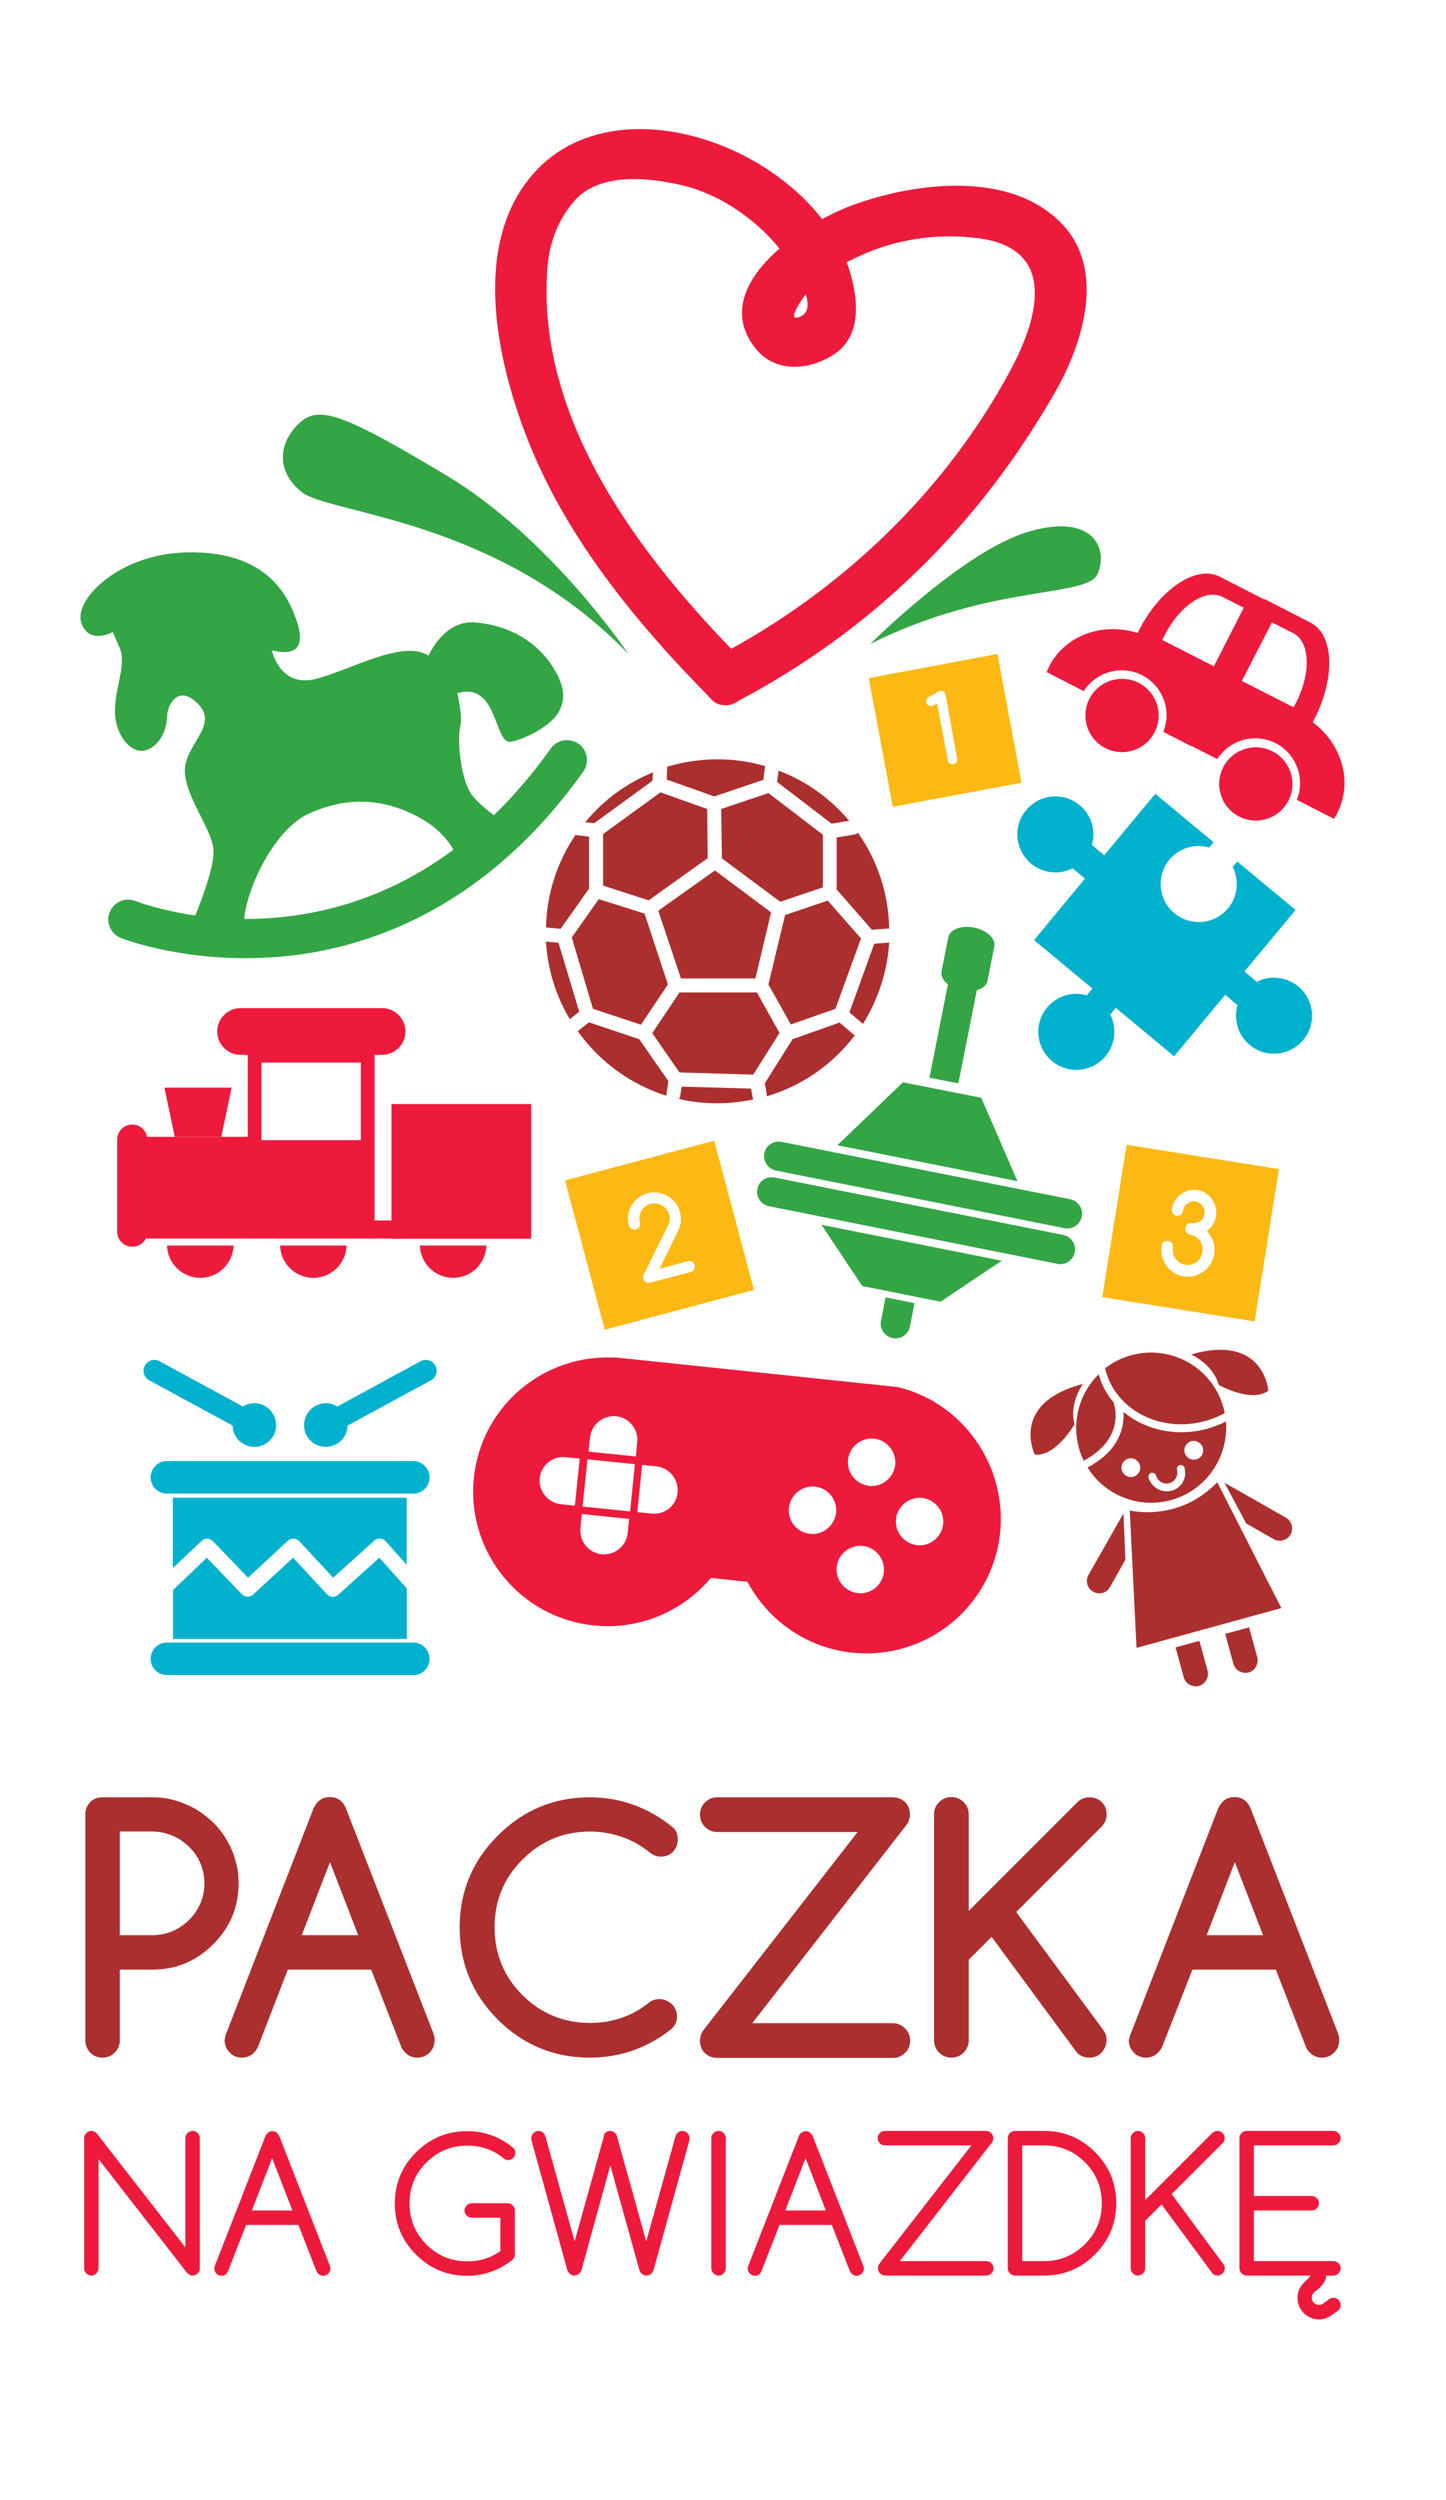
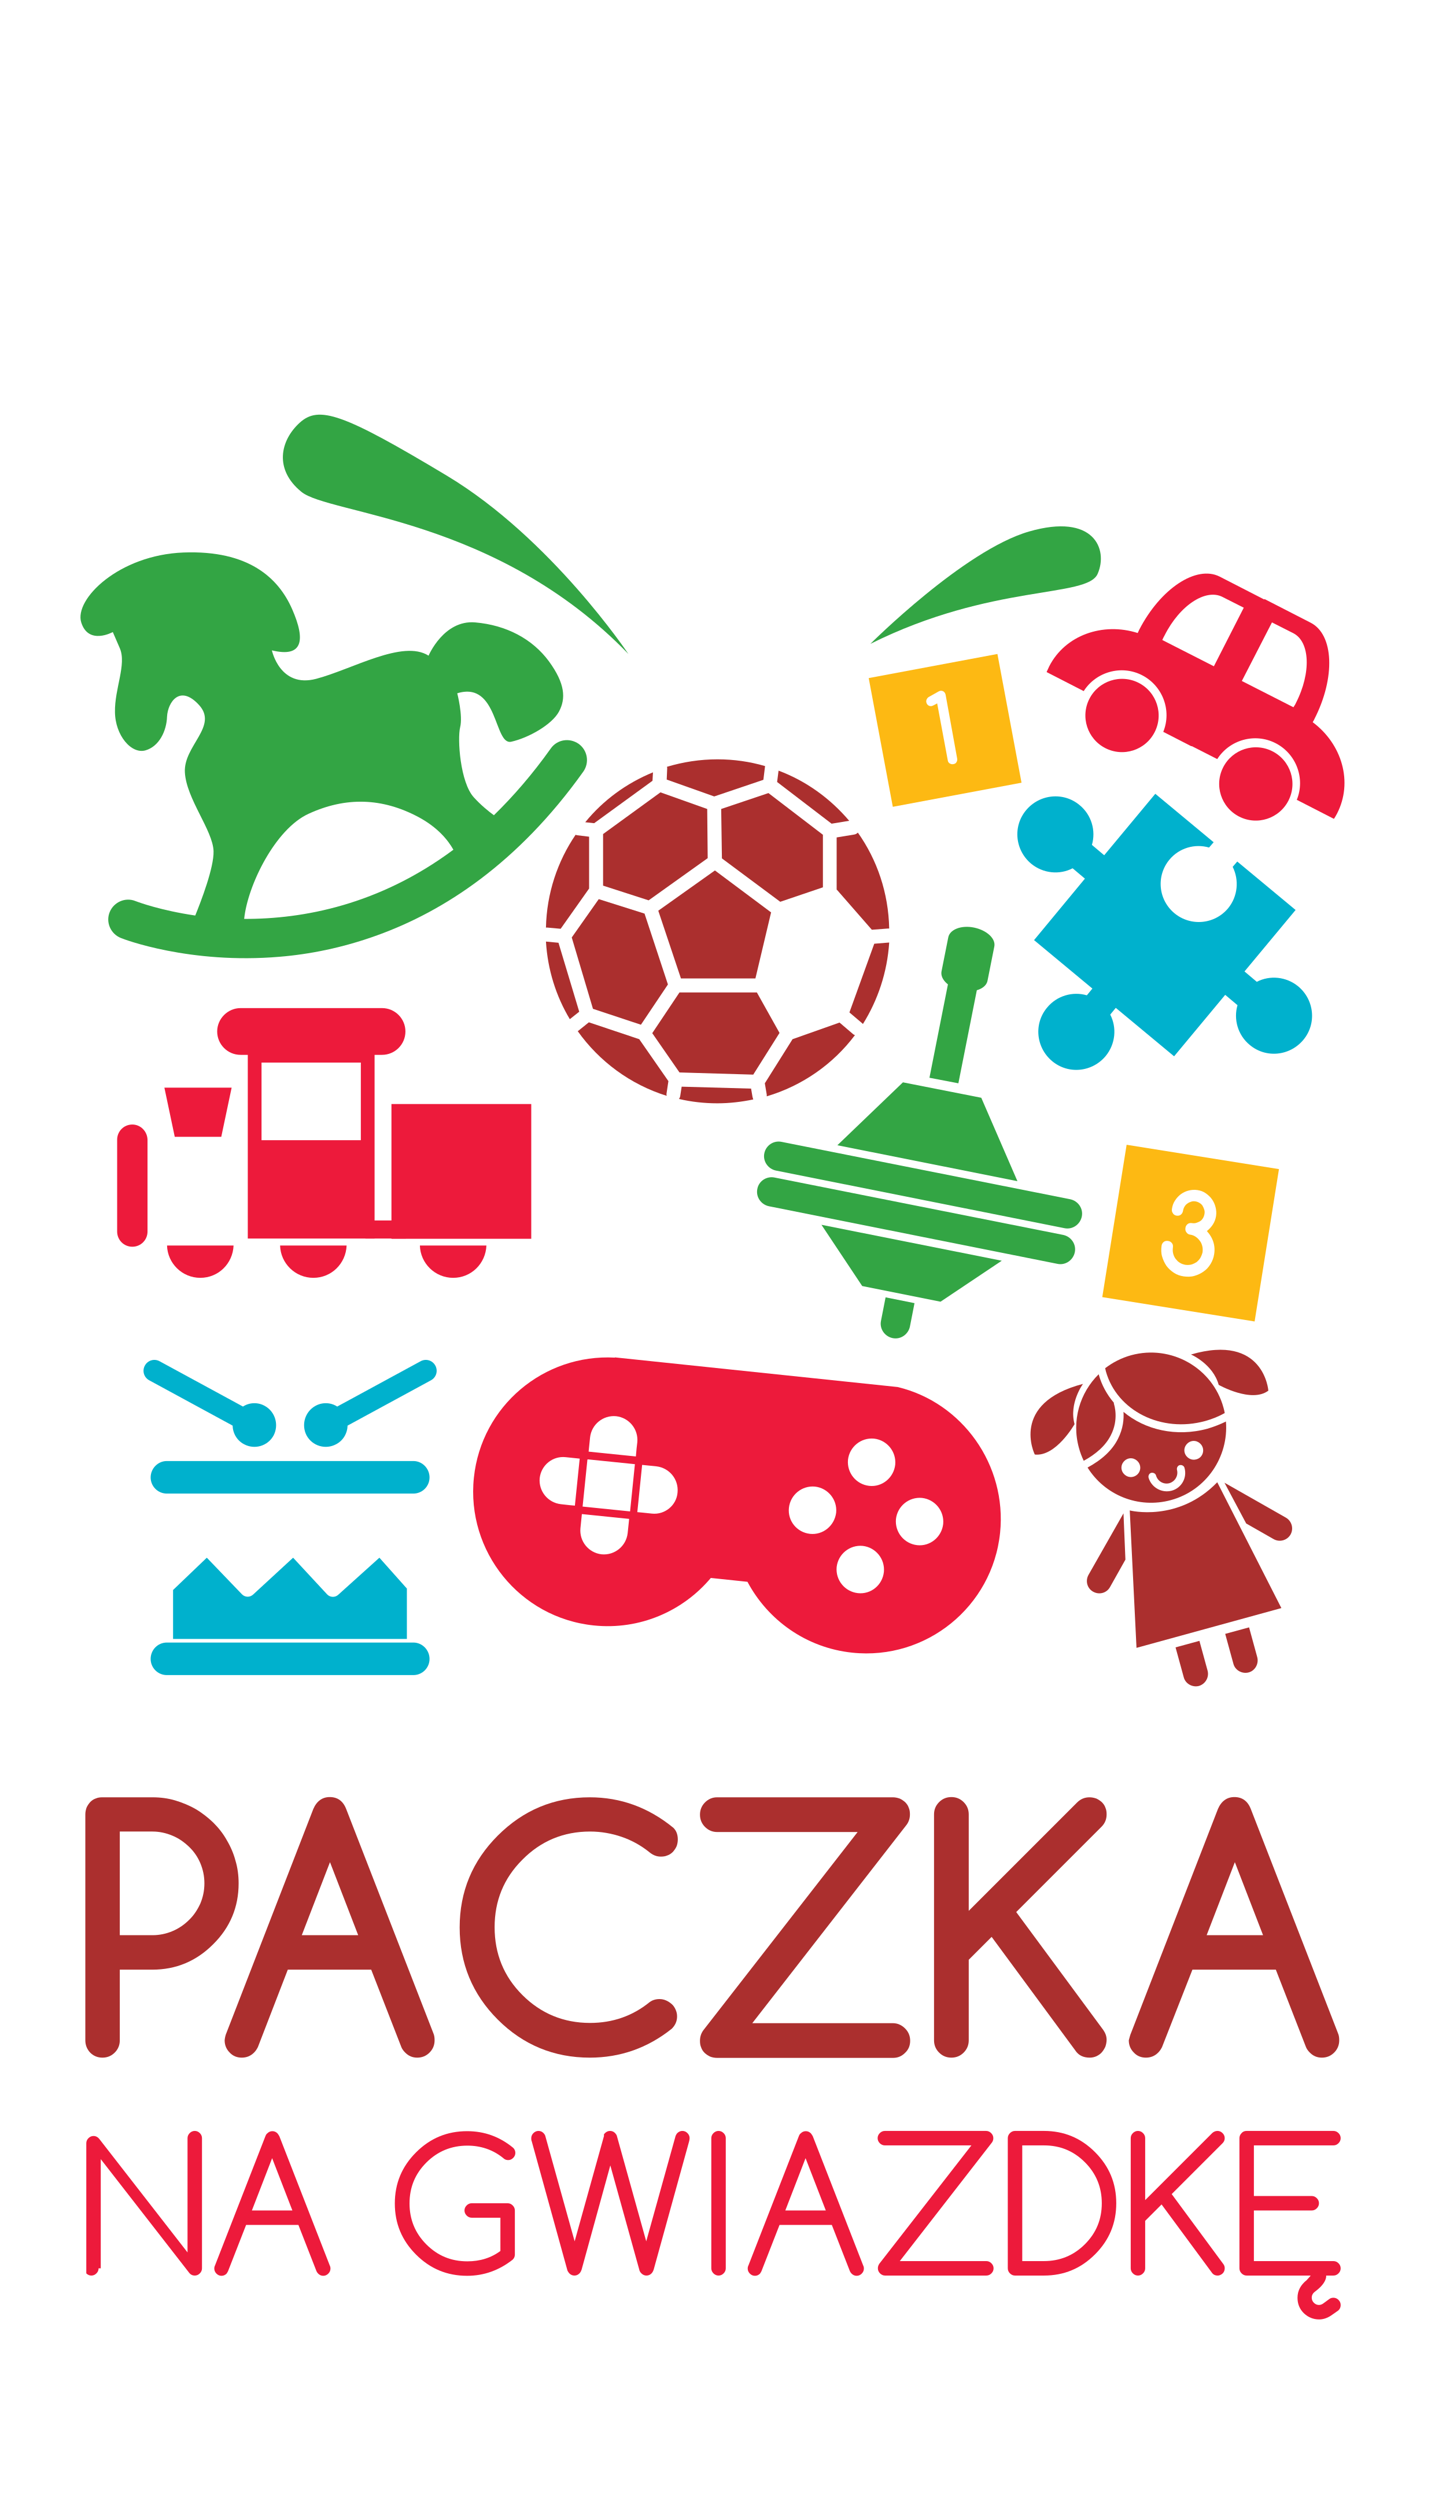
<svg xmlns="http://www.w3.org/2000/svg" version="1.1" x="0px" y="0px" viewBox="0 0 599.9 1037" style="enable-background:new 0 0 599.9 1037;" xml:space="preserve">
  <style type="text/css">
	.st0{fill:#AB2F2E;}
	.st1{fill:#ED1A3B;}
	.st2{fill:#33A544;}
	.st3{fill:#FDB913;}
	.st4{fill:#00B1CD;}
	.st5{display:none;}
</style>
  <g id="Layer_3">
    <g>
      <path class="st0" d="M35.4,846.4v-93.7c0-1,0.2-1.9,0.5-2.8c0.4-0.9,0.9-1.6,1.5-2.3c0.7-0.7,1.4-1.2,2.3-1.5    c0.9-0.4,1.8-0.5,2.8-0.5h20.8c3.2,0,6.4,0.4,9.4,1.3c3,0.9,5.9,2.1,8.5,3.6c2.7,1.6,5.1,3.5,7.3,5.6c2.2,2.2,4.1,4.6,5.6,7.3    c1.6,2.7,2.8,5.5,3.6,8.5c0.9,3,1.3,6.2,1.3,9.4c0,9.8-3.5,18.3-10.6,25.3c-7,7-15.4,10.5-25.2,10.5H49.7v29.3    c0,2-0.7,3.7-2.1,5.1c-1.4,1.4-3.1,2.1-5.1,2.1c-2,0-3.7-0.7-5.1-2.1C36.1,850.1,35.4,848.4,35.4,846.4z M49.7,759.9v42.9h13.6    c2.9,0,5.7-0.6,8.3-1.7c2.6-1.1,4.9-2.7,6.8-4.6c2-1.9,3.5-4.2,4.7-6.8c1.1-2.6,1.7-5.4,1.7-8.4c0-3-0.6-5.8-1.7-8.4    c-1.1-2.6-2.7-4.9-4.7-6.8c-2-1.9-4.2-3.5-6.9-4.6c-2.6-1.1-5.4-1.7-8.2-1.7H49.7z" />
      <path class="st0" d="M94,843.2l36-92.8c1.4-3.2,3.7-4.9,6.8-4.9c3.2,0,5.5,1.6,6.8,4.9l36.2,93.1c0.4,0.9,0.5,1.9,0.5,2.9    c0,2-0.7,3.7-2.1,5.1c-1.4,1.4-3.1,2.1-5.1,2.1c-2,0-3.6-0.7-5-2.1c-0.7-0.7-1.3-1.5-1.6-2.3l-12.5-32.1h-34.6L107,849.2    c-0.4,0.8-0.9,1.6-1.6,2.3c-1.4,1.4-3.1,2.1-5.1,2.1c-2,0-3.7-0.7-5-2.1c-1.4-1.4-2.1-3.1-2.1-5.1C93.3,845.4,93.5,844.3,94,843.2    z M148.6,802.8l-11.7-30.3l-11.7,30.3H148.6z" />
      <path class="st0" d="M273.6,829.3c1,0,1.9,0.2,2.8,0.6c0.9,0.4,1.6,0.9,2.3,1.5c0.7,0.6,1.2,1.4,1.6,2.3c0.4,0.9,0.6,1.8,0.6,2.8    c0,1.9-0.7,3.6-2.2,5.1c-10,8-21.4,12-34,12c-14.9,0-27.7-5.3-38.2-15.8c-10.5-10.5-15.8-23.3-15.8-38.2    c0-14.9,5.3-27.6,15.8-38.1c10.6-10.6,23.3-15.9,38.2-15.9c12.8,0,24.3,4.2,34.6,12.6c1.3,1.2,1.9,2.9,1.9,4.9c0,1-0.2,2-0.5,2.8    c-0.4,0.9-0.9,1.6-1.5,2.3c-0.7,0.7-1.4,1.2-2.3,1.5c-0.9,0.4-1.8,0.5-2.8,0.5c-1.8,0-3.4-0.7-4.9-2c-3.4-2.7-7.2-4.8-11.3-6.2    c-4.1-1.4-8.5-2.2-13.1-2.2c-11,0-20.4,3.9-28.1,11.7c-7.7,7.7-11.5,17-11.5,28c0,11,3.8,20.4,11.5,28.1    c7.7,7.7,17.1,11.6,28.1,11.6c9.4,0,17.7-2.9,24.8-8.7C270.6,829.8,271.9,829.3,273.6,829.3z" />
      <path class="st0" d="M297.5,745.6h72.9c1,0,1.9,0.2,2.8,0.5c0.9,0.4,1.6,0.9,2.3,1.5c0.7,0.7,1.2,1.4,1.5,2.3    c0.4,0.9,0.5,1.8,0.5,2.8c0,1.5-0.4,2.9-1.3,4.2l-64.1,82.4h58.3c2,0,3.7,0.8,5.1,2.2c1.4,1.4,2.1,3.1,2.1,5.1c0,2-0.7,3.7-2.1,5    c-1.4,1.4-3,2.1-5,2.1h-73c-1,0-2-0.2-2.8-0.5c-0.9-0.4-1.6-0.9-2.3-1.5c-0.7-0.7-1.2-1.4-1.5-2.3c-0.4-0.9-0.5-1.8-0.5-2.8    c0-1.7,0.5-3.2,1.5-4.5l63.9-82.1h-58.3c-1.9,0-3.6-0.7-5-2.1c-1.4-1.4-2.1-3.1-2.1-5.1c0-2,0.7-3.7,2.1-5.1    C293.9,746.3,295.6,745.6,297.5,745.6z" />
      <path class="st0" d="M387.5,752.7c0-2,0.7-3.7,2.1-5.1c1.4-1.4,3.1-2.1,5.1-2.1c2,0,3.7,0.7,5.1,2.1c1.4,1.4,2.1,3.1,2.1,5.1v40    l44.9-44.9c1.5-1.5,3.2-2.2,5.2-2.2c1,0,1.9,0.2,2.8,0.5c0.9,0.4,1.6,0.9,2.3,1.5c0.7,0.7,1.2,1.4,1.5,2.3    c0.4,0.9,0.5,1.8,0.5,2.8c0,2-0.7,3.7-2.1,5.1l-35.4,35.4l36.1,48.9c0.9,1.3,1.4,2.6,1.4,4.1c0,0.9-0.2,1.9-0.5,2.8    c-0.4,0.9-0.9,1.7-1.5,2.4c-0.6,0.7-1.4,1.2-2.2,1.6c-0.9,0.4-1.8,0.6-2.8,0.6c-2.7,0-4.7-1-6-3l-34.7-47.1l-9.5,9.5v33.4    c0,2-0.7,3.7-2.1,5.1c-1.4,1.4-3.1,2.1-5.1,2.1c-2,0-3.7-0.7-5.1-2.1c-1.4-1.4-2.1-3.1-2.1-5.1V752.7z" />
      <path class="st0" d="M469.3,843.2l36-92.8c1.4-3.2,3.7-4.9,6.8-4.9c3.2,0,5.5,1.6,6.8,4.9l36.2,93.1c0.4,0.9,0.5,1.9,0.5,2.9    c0,2-0.7,3.7-2.1,5.1c-1.4,1.4-3.1,2.1-5.1,2.1c-2,0-3.6-0.7-5-2.1c-0.7-0.7-1.3-1.5-1.6-2.3l-12.5-32.1h-34.6l-12.6,32.1    c-0.4,0.8-0.9,1.6-1.6,2.3c-1.4,1.4-3.1,2.1-5.1,2.1c-2,0-3.7-0.7-5-2.1c-1.4-1.4-2.1-3.1-2.1-5.1    C468.6,845.4,468.8,844.3,469.3,843.2z M524,802.8l-11.7-30.3l-11.7,30.3H524z" />
    </g>
    <g>
-       <path class="st1" d="M40.9,941c0,0.8-0.3,1.5-0.9,2.1c-0.6,0.6-1.3,0.9-2.1,0.9c-0.8,0-1.5-0.3-2.1-0.9c-0.6-0.6-0.9-1.3-0.9-2.1    v-54c0-0.8,0.3-1.5,0.9-2.1c0.6-0.6,1.3-0.9,2.1-0.9c0.9,0,1.7,0.4,2.3,1.1l36.7,47.2V887c0-0.8,0.3-1.5,0.9-2.1    c0.6-0.6,1.3-0.9,2.1-0.9c0.8,0,1.5,0.3,2.1,0.9c0.6,0.6,0.9,1.3,0.9,2.1v54c0,0.8-0.3,1.5-0.9,2.1c-0.6,0.6-1.3,0.9-2.1,0.9    c-0.9,0-1.6-0.3-2.2-1l-36.8-47.3V941z" />
+       <path class="st1" d="M40.9,941c0,0.8-0.3,1.5-0.9,2.1c-0.6,0.6-1.3,0.9-2.1,0.9c-0.8,0-1.5-0.3-2.1-0.9v-54c0-0.8,0.3-1.5,0.9-2.1c0.6-0.6,1.3-0.9,2.1-0.9c0.9,0,1.7,0.4,2.3,1.1l36.7,47.2V887c0-0.8,0.3-1.5,0.9-2.1    c0.6-0.6,1.3-0.9,2.1-0.9c0.8,0,1.5,0.3,2.1,0.9c0.6,0.6,0.9,1.3,0.9,2.1v54c0,0.8-0.3,1.5-0.9,2.1c-0.6,0.6-1.3,0.9-2.1,0.9    c-0.9,0-1.6-0.3-2.2-1l-36.8-47.3V941z" />
      <path class="st1" d="M102.1,923l-7.5,19.2c-0.2,0.4-0.4,0.7-0.6,1c-0.6,0.6-1.3,0.9-2.1,0.9c-0.8,0-1.5-0.3-2.1-0.9    c-0.6-0.6-0.9-1.3-0.9-2.1c0-0.5,0.1-0.9,0.3-1.3l20.9-53.6c0.2-0.5,0.4-0.9,0.8-1.2c0.6-0.6,1.3-0.9,2.1-0.9    c0.8,0,1.5,0.3,2.1,0.9c0.3,0.4,0.6,0.8,0.8,1.2l20.9,53.6c0.2,0.4,0.3,0.8,0.3,1.3c0,0.8-0.3,1.5-0.9,2.1    c-0.6,0.6-1.3,0.9-2.1,0.9c-0.8,0-1.5-0.3-2.1-0.9c-0.3-0.3-0.5-0.6-0.7-1l-7.5-19.2H102.1z M121.3,917l-8.4-21.7l-8.4,21.7H121.3    z" />
      <path class="st1" d="M213.6,935.3c0,0.8-0.3,1.5-0.9,2.1c-5.6,4.4-11.9,6.7-18.9,6.7c-8.3,0-15.3-2.9-21.2-8.8    c-5.9-5.9-8.8-12.9-8.8-21.2c0-8.3,2.9-15.3,8.8-21.2c5.9-5.9,12.9-8.8,21.2-8.8c7.2,0,13.5,2.3,19.1,6.9c0.6,0.6,0.9,1.3,0.9,2.1    c0,0.8-0.3,1.5-0.9,2.1c-0.6,0.6-1.3,0.9-2.1,0.9s-1.5-0.3-2.1-0.9c-4.2-3.4-9.2-5.1-14.8-5.1c-6.6,0-12.3,2.3-17,7    c-4.7,4.7-7,10.3-7,17c0,6.6,2.3,12.3,7,17c4.7,4.7,10.3,7,17,7c5.2,0,9.8-1.4,13.7-4.3V920h-11.9c-0.8,0-1.5-0.3-2.1-0.9    c-0.6-0.6-0.9-1.3-0.9-2.1c0-0.8,0.3-1.5,0.9-2.1c0.6-0.6,1.3-0.9,2.1-0.9h14.9c0.8,0,1.5,0.3,2.1,0.9c0.6,0.6,0.9,1.3,0.9,2.1    V935.3z" />
      <path class="st1" d="M251,884.9c0.6-0.6,1.3-0.9,2.1-0.9s1.5,0.3,2.1,0.9c0.3,0.4,0.6,0.7,0.7,1.1l12.2,43.8l12.2-43.8    c0.2-0.4,0.4-0.8,0.7-1.1c0.6-0.6,1.3-0.9,2.1-0.9c0.8,0,1.5,0.3,2.1,0.9c0.6,0.6,0.9,1.3,0.9,2.1c0,0.4-0.1,0.9-0.2,1.3    l-14.7,53.2c-0.2,0.6-0.5,1.2-0.9,1.6c-0.6,0.6-1.3,0.9-2.1,0.9c-0.8,0-1.5-0.3-2.1-0.9c-0.5-0.5-0.8-1-0.9-1.6l-12-43.2    l-11.9,43.2c-0.2,0.6-0.5,1.2-0.9,1.6c-0.6,0.6-1.3,0.9-2.1,0.9c-0.8,0-1.5-0.3-2.1-0.9c-0.4-0.5-0.8-1-0.9-1.6l-14.7-53.2    c-0.2-0.4-0.2-0.9-0.2-1.3c0-0.8,0.3-1.5,0.9-2.1c0.6-0.6,1.3-0.9,2.1-0.9s1.5,0.3,2.1,0.9c0.3,0.4,0.6,0.7,0.7,1.1l12.2,43.8    l12.2-43.8C250.4,885.6,250.6,885.3,251,884.9z" />
      <path class="st1" d="M295.1,887c0-0.8,0.3-1.5,0.9-2.1c0.6-0.6,1.3-0.9,2.1-0.9c0.8,0,1.5,0.3,2.1,0.9c0.6,0.6,0.9,1.3,0.9,2.1v54    c0,0.8-0.3,1.5-0.9,2.1c-0.6,0.6-1.3,0.9-2.1,0.9c-0.8,0-1.5-0.3-2.1-0.9c-0.6-0.6-0.9-1.3-0.9-2.1V887z" />
      <path class="st1" d="M323.4,923l-7.5,19.2c-0.2,0.4-0.4,0.7-0.6,1c-0.6,0.6-1.3,0.9-2.1,0.9s-1.5-0.3-2.1-0.9    c-0.6-0.6-0.9-1.3-0.9-2.1c0-0.5,0.1-0.9,0.3-1.3l20.9-53.6c0.2-0.5,0.4-0.9,0.8-1.2c0.6-0.6,1.3-0.9,2.1-0.9    c0.8,0,1.5,0.3,2.1,0.9c0.3,0.4,0.6,0.8,0.8,1.2l20.9,53.6c0.2,0.4,0.3,0.8,0.3,1.3c0,0.8-0.3,1.5-0.9,2.1    c-0.6,0.6-1.3,0.9-2.1,0.9c-0.8,0-1.5-0.3-2.1-0.9c-0.3-0.3-0.5-0.6-0.7-1l-7.5-19.2H323.4z M342.6,917l-8.4-21.7l-8.4,21.7H342.6    z" />
      <path class="st1" d="M367.1,890c-0.8,0-1.5-0.3-2.1-0.9c-0.6-0.6-0.9-1.3-0.9-2.1c0-0.8,0.3-1.5,0.9-2.1c0.6-0.6,1.3-0.9,2.1-0.9    h42c0.8,0,1.5,0.3,2.1,0.9c0.6,0.6,0.9,1.3,0.9,2.1c0,0.7-0.2,1.2-0.5,1.7L373.3,938h35.9c0.8,0,1.5,0.3,2.1,0.9    c0.6,0.6,0.9,1.3,0.9,2.1c0,0.8-0.3,1.5-0.9,2.1c-0.6,0.6-1.3,0.9-2.1,0.9h-42c-0.8,0-1.5-0.3-2.1-0.9c-0.6-0.6-0.9-1.3-0.9-2.1    c0-0.7,0.2-1.3,0.6-1.9L403,890H367.1z" />
      <path class="st1" d="M433.1,884c8.3,0,15.3,2.9,21.2,8.8c5.9,5.9,8.8,12.9,8.8,21.2c0,8.3-2.9,15.3-8.8,21.2    c-5.9,5.9-12.9,8.8-21.2,8.8h-12c-0.8,0-1.5-0.3-2.1-0.9c-0.6-0.6-0.9-1.3-0.9-2.1v-54c0-0.8,0.3-1.5,0.9-2.1    c0.6-0.6,1.3-0.9,2.1-0.9H433.1z M433.1,938c6.6,0,12.3-2.3,17-7c4.7-4.7,7-10.3,7-17c0-6.6-2.3-12.3-7-17c-4.7-4.7-10.3-7-17-7    h-9v48H433.1z" />
      <path class="st1" d="M469.1,887c0-0.8,0.3-1.5,0.9-2.1c0.6-0.6,1.3-0.9,2.1-0.9c0.8,0,1.5,0.3,2.1,0.9c0.6,0.6,0.9,1.3,0.9,2.1    v25.7l27.8-27.8c0.6-0.6,1.4-0.9,2.2-0.9c0.8,0,1.5,0.3,2.1,0.9c0.6,0.6,0.9,1.3,0.9,2.1c0,0.8-0.3,1.5-0.9,2.1l-21.1,21.1    l21.4,29c0.4,0.5,0.6,1.1,0.6,1.7c0,1.1-0.4,1.9-1.2,2.5c-0.6,0.4-1.1,0.6-1.7,0.6c-1.1,0-1.9-0.4-2.5-1.3l-20.8-28.2l-6.8,6.8    V941c0,0.8-0.3,1.5-0.9,2.1c-0.6,0.6-1.3,0.9-2.1,0.9c-0.8,0-1.5-0.3-2.1-0.9c-0.6-0.6-0.9-1.3-0.9-2.1V887z" />
      <path class="st1" d="M517.2,884h36c0.8,0,1.5,0.3,2.1,0.9c0.6,0.6,0.9,1.3,0.9,2.1c0,0.8-0.3,1.5-0.9,2.1    c-0.6,0.6-1.3,0.9-2.1,0.9h-33v21h24c0.8,0,1.5,0.3,2.1,0.9c0.6,0.6,0.9,1.3,0.9,2.1c0,0.8-0.3,1.5-0.9,2.1    c-0.6,0.6-1.3,0.9-2.1,0.9h-24v21h33c0.8,0,1.5,0.3,2.1,0.9c0.6,0.6,0.9,1.3,0.9,2.1c0,0.8-0.3,1.5-0.9,2.1    c-0.6,0.6-1.3,0.9-2.1,0.9h-36c-0.8,0-1.5-0.3-2.1-0.9c-0.6-0.6-0.9-1.3-0.9-2.1v-54c0-0.8,0.3-1.5,0.9-2.1    C515.6,884.3,516.3,884,517.2,884z M544.6,942.7c0.5-1,1.4-1.5,2.6-1.5c0.8,0,1.5,0.3,2.1,0.9c0.5,0.6,0.8,1.3,0.9,2    c0,0.3,0,0.6-0.1,0.9c-0.4,1.8-1.9,3.7-4.6,5.7c-0.9,0.7-1.3,1.5-1.3,2.5c0,0.8,0.3,1.5,0.9,2.1c0.6,0.6,1.3,0.9,2.1,0.9    c0.6,0,1.1-0.2,1.6-0.5l2.6-1.9c0.5-0.4,1.1-0.6,1.8-0.6c0.8,0,1.5,0.3,2.1,0.9c0.6,0.6,0.9,1.3,0.9,2.1c0,1-0.4,1.8-1,2.3l-3,2.1    c-1.5,1-3.2,1.6-4.9,1.6c-2.5,0-4.6-0.9-6.4-2.6c-1.8-1.8-2.6-3.9-2.6-6.4c0-2.9,1.3-5.3,3.8-7.3    C543.3,944.6,544.2,943.6,544.6,942.7z" />
    </g>
    <g>
      <path class="st2" d="M260.7,271.3c0,0-32-47.9-75.2-73.9c-43.3-26-53.2-29.3-61.2-22c-8,7.3-10.7,19.3,0.7,28.6    C136.2,213.4,206.1,214.7,260.7,271.3z" />
      <path class="st2" d="M361.1,267.1c0,0,38.8-38.8,65.8-46.6c27-7.8,32.9,7.4,28.5,17.5C451.1,248.2,411.6,241.9,361.1,267.1z" />
      <path class="st2" d="M228.5,310.5c-7.6,10.7-15.6,19.9-23.6,27.7c-2.3-1.7-5.4-4.2-8.3-7.4c-5.7-6.2-6.9-24.3-5.7-29.1    c1.2-4.8-1.2-14.1-1.2-14.1c17.1-5.2,15.2,21.7,22.4,20.1c7.2-1.6,16.9-7.1,19.8-12.5c2.9-5.4,2.6-11.6-4.2-20.9    c-6.8-9.2-17.6-15-30.6-16.1c-13-1.1-19.3,13.8-19.3,13.8c-10.7-6.8-31.5,5.6-46.6,9.6s-18.4-11.8-18.4-11.8    c12.8,3.1,14.1-4.1,8.4-17.1c-5.7-13-18.1-24.5-45-23.5c-26.9,1-45.5,19.4-42.5,29c3,9.6,13.1,4,13.1,4s0,0,2.9,6.7    c2.9,6.7-2.2,16.8-2,26.5c0.1,9.7,6.8,17.5,12.6,15.9c5.7-1.6,8.8-8,9-14c0.3-5.9,5.3-13.6,13.3-4.8c8,8.8-6.5,16.9-5.9,27.9    c0.6,11,11.6,24,11.9,32.7c0.2,6.8-5.2,20.8-7.6,26.7c-14.3-2.1-23.5-5.5-24.8-6c-4.2-1.7-9,0.4-10.7,4.6c-1.7,4.2,0.4,9,4.6,10.7    c1.1,0.5,28.6,11,66,7.8c12-1,25.8-3.6,40.4-8.9c27.7-10,58.4-29.9,85.5-67.9c2.6-3.7,1.8-8.8-1.9-11.5    C236.2,305.9,231.1,306.8,228.5,310.5z M101.3,381.2c1.4-13.9,12.9-37.3,26.7-43.6c15.4-7.1,30.6-6.7,45.7,1.4    c7.8,4.2,12.1,9.4,14.4,13.5C157.3,375.4,125.8,381.3,101.3,381.2z" />
      <g>
        <ellipse transform="matrix(0.456 -0.89 0.89 0.456 -10.706 575.775)" class="st1" cx="465.4" cy="296.6" rx="15.2" ry="15.2" />
        <ellipse transform="matrix(0.456 -0.89 0.89 0.456 -5.782 640.617)" class="st1" cx="520.9" cy="325" rx="15.2" ry="15.2" />
        <path class="st1" d="M544.6,299.6c0.2-0.4,0.5-0.8,0.7-1.3c8.8-17.2,8.1-35.1-1.6-40l-19.1-9.8l-0.1,0.2l-18.5-9.5     c-9.7-4.9-24.6,5-33.4,22.1c-0.2,0.4-0.4,0.9-0.6,1.3c-14.5-4.6-30.1,0.9-36.7,13.8c-0.4,0.8-0.7,1.6-1.1,2.4l15.4,7.9     c5.1-8,15.6-11,24.2-6.6c8.6,4.4,12.4,14.7,8.8,23.5l11.7,6l0.1-0.1l10.6,5.4c5.1-8,15.6-11,24.2-6.6c8.6,4.4,12.4,14.7,8.8,23.5     l15.4,7.9c0.5-0.7,0.9-1.5,1.3-2.2C561.4,324.5,556.8,308.7,544.6,299.6z M527.7,258.2l8.9,4.5c6.9,3.6,7.4,16.4,1.1,28.8     c-0.3,0.7-0.7,1.3-1.1,1.9l-21.4-10.9L527.7,258.2z M507.1,247.6l8.9,4.5l-12.4,24.3l-21.4-10.9c0.3-0.7,0.6-1.3,1-2     C489.4,251.2,500.1,244.1,507.1,247.6z" />
      </g>
      <g>
        <polygon class="st0" points="274,328.7 250.2,346 250.2,367.4 269.1,373.5 293.6,356 293.4,335.6    " />
        <polygon class="st0" points="273.1,377.8 282.5,405.9 313.4,405.9 319.9,378.5 296.6,361.1    " />
        <polygon class="st0" points="341.4,368.1 341.4,346.3 318.8,329 299.2,335.6 299.5,356.1 323.7,374.1    " />
        <path class="st0" d="M227.1,384.8l5.5,0.5l11.8-16.7v-21.5l-4.9-0.6c-0.2,0-0.4-0.1-0.7-0.2c-7.5,11-12,24.3-12.3,38.5     C226.7,384.8,226.9,384.8,227.1,384.8z" />
        <path class="st0" d="M368.9,391l-6.2,0.5l-10.3,28.5l5.3,4.5c0.1,0.1,0.2,0.2,0.3,0.3C364.2,414.9,368.1,403.3,368.9,391     C368.9,391,368.9,391,368.9,391z" />
        <polygon class="st0" points="265.9,425.1 277.1,408.4 267.4,379 248.4,373 237.2,388.9 246,418.5    " />
        <path class="st0" d="M231.7,391.1l-5.2-0.5h0c0.7,11.7,4.2,22.7,9.9,32.2l3.9-3.1L231.7,391.1z" />
        <polygon class="st0" points="312.5,445.8 323.4,428.5 314,411.7 281.9,411.7 270.6,428.6 281.9,444.9    " />
        <path class="st0" d="M246.5,341.5l24.2-17.6l0.2-3.5c-11,4.5-20.7,11.6-28.1,20.7L246.5,341.5z" />
        <path class="st0" d="M312.2,455.1l-0.6-3.5l-28.8-0.8l-0.6,3.9c-0.1,0.5-0.3,0.9-0.5,1.2c5.1,1.2,10.5,1.8,15.9,1.8     c5.1,0,10.1-0.6,14.9-1.6C312.4,455.8,312.3,455.5,312.2,455.1z" />
        <path class="st0" d="M276.5,453.8l0.8-5.3l-12.1-17.4l-20.9-7l-4.6,3.7c8.9,12.5,21.8,22.1,36.9,26.8     C276.5,454.3,276.5,454.1,276.5,453.8z" />
        <path class="st0" d="M353.8,428.9l-5.5-4.7l-19.5,6.9l-11.5,18.3l0.8,4.7c0,0.2,0,0.5,0,0.7c14.8-4.4,27.6-13.4,36.6-25.4     C354.3,429.3,354,429.1,353.8,428.9z" />
        <path class="st0" d="M347.2,369.1l14.5,16.6l6.6-0.5c0.2,0,0.4,0,0.6,0c-0.3-14.8-5-28.5-13-39.8c-0.4,0.4-0.9,0.7-1.5,0.8     l-7.3,1.2V369.1z" />
-         <polygon class="st0" points="346.6,418.5 357.2,389.3 343.4,373.6 325.7,379.6 318.8,408.4 328.1,425    " />
        <path class="st0" d="M322.4,324.4l22.6,17.3l7.3-1.2c-7.8-9.2-17.8-16.5-29.3-20.8L322.4,324.4z" />
        <path class="st0" d="M276.8,318.7l-0.2,4.7l19.7,7l20.4-6.9l0.7-5.7c0,0,0,0,0,0c-6.2-1.8-12.8-2.8-19.7-2.8     c-7.3,0-14.3,1.1-21,3.1C276.8,318.4,276.8,318.6,276.8,318.7z" />
      </g>
      <path class="st3" d="M360.4,281.3l10,53.4l53.4-10l-10-53.4L360.4,281.3z M397.1,314.7c0.1,0.5,0,1-0.3,1.5    c-0.3,0.5-0.7,0.7-1.3,0.8c-0.5,0.1-1,0-1.5-0.3c-0.5-0.3-0.7-0.7-0.8-1.3l-4.4-23.6c-0.4,0.2-0.7,0.4-1.1,0.6    c-0.4,0.2-0.8,0.4-1.1,0.5c-0.6,0.1-1.1,0-1.5-0.3c-0.4-0.3-0.7-0.7-0.8-1.3c-0.1-0.4,0-0.8,0.1-1.1c0.2-0.4,0.4-0.7,0.8-1    l4.1-2.3c0.2-0.1,0.4-0.2,0.7-0.3c0.6-0.1,1.1,0,1.5,0.3c0.4,0.3,0.7,0.8,0.8,1.3L397.1,314.7z" />
-       <path class="st3" d="M234.4,489.7l16.5,61.9l61.9-16.5l-16.5-61.9L234.4,489.7z M285.3,523.2c0.6-0.2,1.2-0.1,1.8,0.2    c0.6,0.3,0.9,0.8,1.1,1.4c0.2,0.6,0.1,1.2-0.2,1.8c-0.3,0.6-0.8,0.9-1.5,1.1l-16.7,4.4c-0.3,0.1-0.6,0.1-0.9,0.1    c-0.3,0-0.6-0.1-0.9-0.3c-0.3-0.2-0.5-0.4-0.7-0.6c-0.2-0.2-0.3-0.5-0.4-0.8c-0.2-0.7-0.1-1.3,0.2-1.8l9.9-20    c0.9-1.5,1.1-3.1,0.6-4.8c-0.2-0.8-0.6-1.6-1.1-2.2c-0.5-0.6-1.1-1.2-1.8-1.6c-0.7-0.4-1.5-0.7-2.3-0.8c-0.8-0.1-1.6-0.1-2.5,0.1    c-0.8,0.2-1.6,0.6-2.2,1.1c-0.7,0.5-1.2,1.1-1.6,1.8c-0.4,0.7-0.7,1.4-0.8,2.3c-0.1,0.8-0.1,1.6,0.2,2.5c0.2,0.6,0.1,1.2-0.2,1.8    c-0.3,0.6-0.8,0.9-1.5,1.1c-0.6,0.2-1.2,0.1-1.8-0.2c-0.6-0.3-0.9-0.8-1.1-1.4c-0.4-1.5-0.5-2.9-0.3-4.3c0.2-1.4,0.7-2.8,1.4-4    c0.7-1.2,1.6-2.3,2.8-3.2c1.1-0.9,2.4-1.5,3.9-1.9c1.5-0.4,2.9-0.5,4.3-0.2c1.4,0.2,2.8,0.7,4,1.4c1.2,0.7,2.3,1.6,3.2,2.8    c0.9,1.1,1.6,2.4,1.9,3.9c0.4,1.5,0.5,2.9,0.3,4.3c-0.2,1.4-0.7,2.7-1.4,4l-7.4,15.2L285.3,523.2z" />
      <path class="st3" d="M467.4,474.9l-10.1,63.2l63.2,10.1l10.1-63.2L467.4,474.9z M502.2,524.4c-0.8,1.3-1.7,2.3-2.9,3.1    c-1.1,0.8-2.4,1.4-3.8,1.8c-1.4,0.4-2.9,0.4-4.4,0.2c-1.5-0.2-2.9-0.7-4.1-1.5c-1.2-0.8-2.3-1.8-3.1-2.9c-0.8-1.2-1.4-2.5-1.8-3.9    c-0.4-1.4-0.4-2.9-0.2-4.4c0.1-0.7,0.4-1.2,0.9-1.6c0.5-0.4,1.1-0.5,1.8-0.4c0.7,0.1,1.2,0.4,1.6,0.9c0.4,0.5,0.5,1.1,0.4,1.8    c-0.1,0.9-0.1,1.7,0.1,2.5c0.2,0.8,0.5,1.5,1,2.2c0.5,0.6,1,1.2,1.7,1.6c0.7,0.5,1.5,0.7,2.3,0.9c0.9,0.1,1.7,0.1,2.5-0.1    c0.8-0.2,1.5-0.6,2.2-1c0.6-0.5,1.2-1.1,1.6-1.8c0.4-0.7,0.7-1.5,0.9-2.3c0.1-0.9,0.1-1.7-0.1-2.5c-0.2-0.8-0.5-1.6-1-2.2    c-0.5-0.7-1-1.2-1.7-1.7c-0.7-0.5-1.5-0.8-2.3-0.9c-0.7-0.1-1.2-0.4-1.6-1c-0.4-0.5-0.5-1.1-0.4-1.8c0.1-0.7,0.4-1.2,0.9-1.6    c0.5-0.4,1.1-0.5,1.8-0.4c0.6,0.1,1.2,0.1,1.8-0.1c0.6-0.2,1.1-0.4,1.6-0.7c0.5-0.3,0.9-0.8,1.2-1.3c0.3-0.5,0.5-1.1,0.6-1.7    c0.1-0.6,0.1-1.2-0.1-1.8c-0.2-0.6-0.4-1.1-0.7-1.6c-0.3-0.5-0.8-0.9-1.3-1.2c-0.5-0.3-1-0.5-1.6-0.6c-0.6-0.1-1.2-0.1-1.8,0.1    c-0.6,0.2-1.1,0.4-1.6,0.8c-0.5,0.3-0.9,0.8-1.2,1.3c-0.3,0.5-0.5,1.1-0.6,1.7c-0.1,0.6-0.4,1.2-0.9,1.6c-0.5,0.4-1.1,0.5-1.8,0.4    c-0.6-0.1-1.2-0.4-1.5-1c-0.4-0.5-0.5-1.1-0.4-1.8c0.2-1.3,0.6-2.5,1.3-3.5c0.7-1.1,1.5-1.9,2.4-2.6c1-0.7,2-1.2,3.2-1.5    c1.2-0.3,2.4-0.4,3.7-0.2c1.3,0.2,2.4,0.6,3.4,1.3c1,0.7,1.9,1.5,2.6,2.5c0.7,1,1.2,2.1,1.5,3.3c0.3,1.2,0.4,2.4,0.2,3.7    c-0.4,2.5-1.7,4.5-3.8,6.2c2.6,2.9,3.6,6.1,3,9.7C503.5,521.7,503,523.1,502.2,524.4z" />
      <g>
        <rect x="162.4" y="458" class="st1" width="58" height="55.9" />
        <path class="st1" d="M102.8,435.8v78h52.6v-78H102.8z M149.7,473h-41.2v-32.2h41.2V473z" />
        <rect x="151.6" y="506.3" class="st1" width="16.8" height="7.5" />
        <path class="st1" d="M174.2,516.7c0.2,7.4,6.3,13.4,13.8,13.4c7.5,0,13.5-5.9,13.8-13.4H174.2z" />
        <path class="st1" d="M116.2,516.7c0.2,7.4,6.3,13.4,13.8,13.4c7.5,0,13.5-5.9,13.8-13.4H116.2z" />
        <path class="st1" d="M69.3,516.7c0.2,7.4,6.3,13.4,13.8,13.4c7.5,0,13.5-5.9,13.8-13.4H69.3z" />
        <path class="st1" d="M90.1,427.9c0,5.3,4.3,9.7,9.7,9.7h58.7c5.3,0,9.7-4.3,9.7-9.7l0,0c0-5.3-4.3-9.7-9.7-9.7H99.8     C94.5,418.2,90.1,422.6,90.1,427.9L90.1,427.9z" />
        <path class="st1" d="M54.9,466.5c-3.5,0-6.3,2.8-6.3,6.3v38.1c0,3.5,2.8,6.3,6.3,6.3l0,0c3.5,0,6.3-2.8,6.3-6.3v-38.1     C61.1,469.3,58.3,466.5,54.9,466.5L54.9,466.5z" />
        <polygon class="st1" points="72.5,471.6 91.8,471.6 96.1,451.2 68.2,451.2    " />
-         <rect x="58.2" y="471.6" class="st1" width="46.5" height="42.2" />
      </g>
      <path class="st4" d="M485.1,356.7c4.1-5,10.7-6.8,16.5-5.1l1.9-2.2l-24.2-20.1l-21.2,25.5l-5.1-4.3c1.7-5.8-0.1-12.4-5.1-16.5    c-6.7-5.6-16.6-4.6-22.2,2.1c-5.6,6.7-4.6,16.6,2.1,22.2c5,4.1,11.8,4.7,17.2,1.9l5.1,4.3L429,390l24.2,20.1l-2.3,2.8    c-5.8-1.7-12.4,0.1-16.5,5.1c-5.6,6.7-4.6,16.6,2.1,22.2c6.7,5.6,16.6,4.6,22.2-2.1c4.1-5,4.7-11.8,1.9-17.2l2.3-2.8l24.2,20.1    l21.2-25.5l5.1,4.3c-1.7,5.8,0.1,12.4,5.1,16.5c6.7,5.6,16.6,4.6,22.2-2.1c5.6-6.7,4.6-16.6-2.1-22.2c-5-4.1-11.8-4.7-17.2-1.9    l-5.1-4.3l21.2-25.5l-24.2-20.1l-1.9,2.2c2.7,5.4,2.2,12.2-1.9,17.2c-5.6,6.7-15.5,7.6-22.2,2.1    C480.5,373.3,479.6,363.4,485.1,356.7z" />
      <g>
        <path class="st2" d="M317.1,478.4c-0.7,3.3,1.5,6.5,4.8,7.2l119.7,23.9c3.3,0.7,6.5-1.5,7.2-4.8l0,0c0.7-3.3-1.5-6.5-4.8-7.2     l-119.7-23.8C321,473,317.8,475.1,317.1,478.4L317.1,478.4z" />
        <path class="st2" d="M399,410.9c5.3,1.1,10.1-0.8,10.7-4.1l2.8-14.1c0.7-3.3-3.1-6.8-8.4-7.9l0,0c-5.3-1.1-10.1,0.8-10.7,4.1     l-2.8,14.1C390,406.3,393.7,409.8,399,410.9L399,410.9z" />
        <path class="st2" d="M314.2,493.2c-0.7,3.3,1.5,6.5,4.8,7.2l119.7,23.9c3.3,0.7,6.5-1.5,7.2-4.8l0,0c0.7-3.3-1.5-6.5-4.8-7.2     l-119.7-23.8C318.1,487.8,314.8,489.9,314.2,493.2L314.2,493.2z" />
        <polygon class="st2" points="357.7,533.5 390.2,540 415.6,523 340.8,508.1    " />
        <polygon class="st2" points="374.6,449 407.1,455.4 422.1,490 347.4,475.1    " />
        <path class="st2" d="M377.5,550.3l1.9-9.7l-12-2.4l-1.9,9.7c-0.7,3.3,1.5,6.5,4.8,7.2C373.6,555.8,376.8,553.6,377.5,550.3z" />
        <path class="st2" d="M397.6,449.4L407,402c0.7-3.3-1.5-6.5-4.8-7.2c-3.3-0.7-6.5,1.5-7.2,4.8l-9.4,47.5L397.6,449.4z" />
      </g>
      <path class="st1" d="M372.4,575.4l-117.3-12.3l0,0.1c-29.5-1.6-55.4,20.1-58.5,49.8c-3.2,30.6,19,58.1,49.7,61.3    c19.2,2,37.1-6,48.6-19.7l15.2,1.6c8.4,15.8,24.3,27.4,43.5,29.4c30.6,3.2,58.1-19,61.3-49.7C417.8,607.7,399.2,581.8,372.4,575.4    z M238.5,624.6l-2.2-0.2l-3.6-0.4c-5.4-0.6-9.3-5.4-8.8-10.8c0.6-5.4,5.4-9.3,10.8-8.7l5.8,0.6L238.5,624.6z M260.9,631.2    l-0.5,4.8c-0.6,5.4-5.4,9.3-10.8,8.8c-5.4-0.6-9.3-5.4-8.8-10.8l0.6-5.9l19.6,2L260.9,631.2z M263.4,607.4l-2,19.6l-19.6-2l-0.1,0    l2-19.5l0.1,0l0-0.1L263.4,607.4L263.4,607.4z M264.1,600.9l-0.3,3.3l-19.6-2l0.6-5.9c0.6-5.4,5.4-9.3,10.8-8.8    c5.4,0.6,9.3,5.4,8.8,10.8L264.1,600.9z M270.4,627.9l-3.8-0.4l-2.2-0.2l2-19.6l5.9,0.6c5.4,0.6,9.3,5.4,8.8,10.8    C280.7,624.5,275.8,628.5,270.4,627.9z M336,636.3c-5.4-0.6-9.3-5.4-8.7-10.8c0.6-5.4,5.4-9.3,10.8-8.8c5.4,0.6,9.3,5.4,8.8,10.8    C346.2,633,341.4,636.9,336,636.3z M355.9,660.9c-5.4-0.6-9.3-5.4-8.8-10.8c0.6-5.4,5.4-9.3,10.8-8.8c5.4,0.6,9.3,5.4,8.8,10.8    C366.1,657.6,361.3,661.5,355.9,660.9z M360.6,616.4c-5.4-0.6-9.3-5.4-8.8-10.8c0.6-5.4,5.4-9.3,10.8-8.8    c5.4,0.6,9.3,5.4,8.8,10.8C370.8,613,366,617,360.6,616.4z M380.5,641c-5.4-0.6-9.3-5.4-8.8-10.8c0.6-5.4,5.4-9.3,10.8-8.8    c5.4,0.6,9.3,5.4,8.8,10.8C390.7,637.6,385.9,641.6,380.5,641z" />
      <g>
        <path class="st4" d="M62.5,612.9c0,3.7,3,6.7,6.7,6.7h102.3c3.7,0,6.7-3,6.7-6.7l0,0c0-3.7-3-6.8-6.7-6.8H69.2     C65.5,606.1,62.5,609.2,62.5,612.9L62.5,612.9z" />
        <path class="st4" d="M62.5,688.2c0,3.7,3,6.7,6.7,6.7h102.3c3.7,0,6.7-3,6.7-6.7l0,0c0-3.7-3-6.8-6.7-6.8H69.2     C65.5,681.4,62.5,684.4,62.5,688.2L62.5,688.2z" />
        <g>
          <path class="st4" d="M109.8,583.2c-2.9-1.6-6.4-1.4-9,0.3l-34.6-18.8c-2.2-1.2-4.9-0.4-6.1,1.8c-1.2,2.2-0.4,4.9,1.8,6.1      l34.6,18.8c0.1,3.1,1.7,6.1,4.7,7.7c4.4,2.4,9.9,0.8,12.3-3.6C115.8,591.1,114.2,585.6,109.8,583.2z" />
          <path class="st4" d="M130.9,583.2c2.9-1.6,6.4-1.4,9,0.3l34.6-18.8c2.2-1.2,4.9-0.4,6.1,1.8c1.2,2.2,0.4,4.9-1.8,6.1l-34.6,18.8      c-0.1,3.1-1.7,6.1-4.7,7.7c-4.4,2.4-9.9,0.8-12.3-3.6C124.9,591.1,126.5,585.6,130.9,583.2z" />
        </g>
        <g>
-           <path class="st4" d="M83.7,639.2c1.3-1.2,3.4-1.2,4.6,0.1l14.6,15.2l16.6-15.4c1.3-1.2,3.4-1.1,4.6,0.2l14.1,15.2l17.1-15.4      c0.6-0.6,1.5-0.9,2.4-0.8c0.9,0,1.7,0.4,2.3,1.1l8.7,9.7v-27.8h-97v29.2L83.7,639.2z" />
          <path class="st4" d="M157.4,646.2l-17.1,15.4c-1.3,1.2-3.4,1.1-4.6-0.2l-14.1-15.2l-16.6,15.3c-1.3,1.2-3.3,1.2-4.6-0.1      l-14.6-15.2l-14,13.4v20.3h97v-20.9L157.4,646.2z" />
        </g>
      </g>
-       <path class="st1" d="M308.1,274c-42.1-42.5-85.8-99.6-81-162.9c0.8-10.4,4.5-20.3,11.5-28.1c10.6-11.7,31.4-9.3,44.9-6    c15.4,3.7,30.4,14.2,40.2,26.5c3.5,4.4,17.3,23.9,8.4,27.8c-7.9,3.5,4.1-12.3,6.1-14c5.6-4.8,12.3-8.3,19-11.4    c15.1-6.8,32-9.2,48.4-7.1c33.1,4.1,25.4,32.8,13.7,54.6c-27.1,50.7-70.7,92.1-121.4,118.7c-11.6,6.1-4.6,25.4,7.2,19.3    c56.7-29.7,101.2-73.5,132.9-129.2c11.4-20,20.8-50.4,2.5-69.4c-21.4-22.2-60.7-17.2-86.8-7.7c-20.6,7.5-61.4,34.4-39.7,60.1    c8.4,9.9,23,8.2,32.7,1.3c10.5-7.4,9.3-21.6,6.3-32.4c-14.6-53.1-106.3-87.4-138.2-33.1C197.8,109.9,207,151,218,180    c15.9,42,45.6,78.1,76.8,109.7C304.1,299.1,317.3,283.3,308.1,274L308.1,274z" />
      <g>
        <path class="st0" d="M500,589.5c2.9-0.8,5.6-1.9,8.1-3.3c-0.1-0.7-0.3-1.5-0.5-2.2c-4.5-16.6-21.7-26.3-38.3-21.8     c-4,1.1-7.7,3-10.8,5.4c0.1,0.4,0.2,0.9,0.3,1.3C463.4,585.3,481.8,594.5,500,589.5z" />
        <path class="st0" d="M460.8,595.5c3.5-6.7,1.4-12.8,1.4-12.9c-0.1-0.2-0.1-0.5-0.1-0.7c-2.9-3.4-5.1-7.4-6.3-11.8     c-7.8,7.7-11.3,19.2-8.2,30.5c0.5,1.9,1.2,3.7,2,5.4C454.9,603.1,458.7,599.6,460.8,595.5z" />
        <path class="st0" d="M500.9,592.7c-12.9,3.5-25.9,0.5-34.8-7c0.2,2.9-0.1,6.9-2.3,11.2c-2.4,4.8-6.7,8.7-12.6,11.9     c7.1,11.4,21,17.2,34.6,13.5c14.7-4,24-18,22.8-32.6C506.2,590.9,503.6,591.9,500.9,592.7z M470.2,612.6     c-2.1,0.6-4.2-0.7-4.8-2.7c-0.6-2.1,0.7-4.2,2.7-4.8c2.1-0.6,4.2,0.7,4.8,2.7C473.5,609.9,472.3,612,470.2,612.6z M486.1,618.4     c-4.1,1.1-8.4-1.3-9.6-5.4c-0.2-0.9,0.3-1.8,1.1-2c0.9-0.2,1.8,0.3,2,1.1c0.7,2.4,3.1,3.8,5.5,3.2c2.4-0.7,3.8-3.1,3.2-5.5     c-0.2-0.9,0.3-1.8,1.1-2c0.9-0.2,1.8,0.3,2,1.1C492.6,613,490.2,617.3,486.1,618.4z M496.3,605.4c-2.1,0.6-4.2-0.7-4.8-2.7     c-0.6-2.1,0.7-4.2,2.7-4.8c2.1-0.6,4.2,0.7,4.8,2.7C499.6,602.7,498.4,604.9,496.3,605.4z" />
        <path class="st0" d="M468.7,626.6c0,0,20.1,5.1,36.3-11.7l26.6,52.2l-60.1,16.5L468.7,626.6z" />
        <path class="st0" d="M487.7,683.4l3.4,12.4c0.7,2.7,3.6,4.3,6.3,3.6c2.7-0.8,4.3-3.6,3.6-6.3l-3.4-12.4L487.7,683.4z" />
        <path class="st0" d="M508.3,677.8l3.4,12.4c0.7,2.7,3.6,4.3,6.3,3.6c2.7-0.7,4.3-3.6,3.6-6.3l-3.4-12.4L508.3,677.8z" />
        <path class="st0" d="M517,632l11.4,6.5c2.5,1.4,5.6,0.5,7-1.9c1.4-2.5,0.5-5.6-1.9-7l-25.5-14.5L517,632z" />
        <path class="st0" d="M466.9,647l-6.4,11.4c-1.4,2.5-4.5,3.3-7,1.9c-2.5-1.4-3.3-4.5-1.9-7l14.5-25.5L466.9,647z" />
        <path class="st0" d="M449.3,574.1c0,0-5.9,8-3.5,16.7c0,0-7.7,13.6-16.5,12.6C429.3,603.4,418.7,582.1,449.3,574.1z" />
        <path class="st0" d="M494.1,561.9c0,0,9.1,3.9,11.5,12.6c0,0,13.6,7.7,20.6,2.4C526.2,576.8,524.4,553.1,494.1,561.9z" />
      </g>
    </g>
  </g>
  <g id="Layer_2" class="st5">
</g>
</svg>